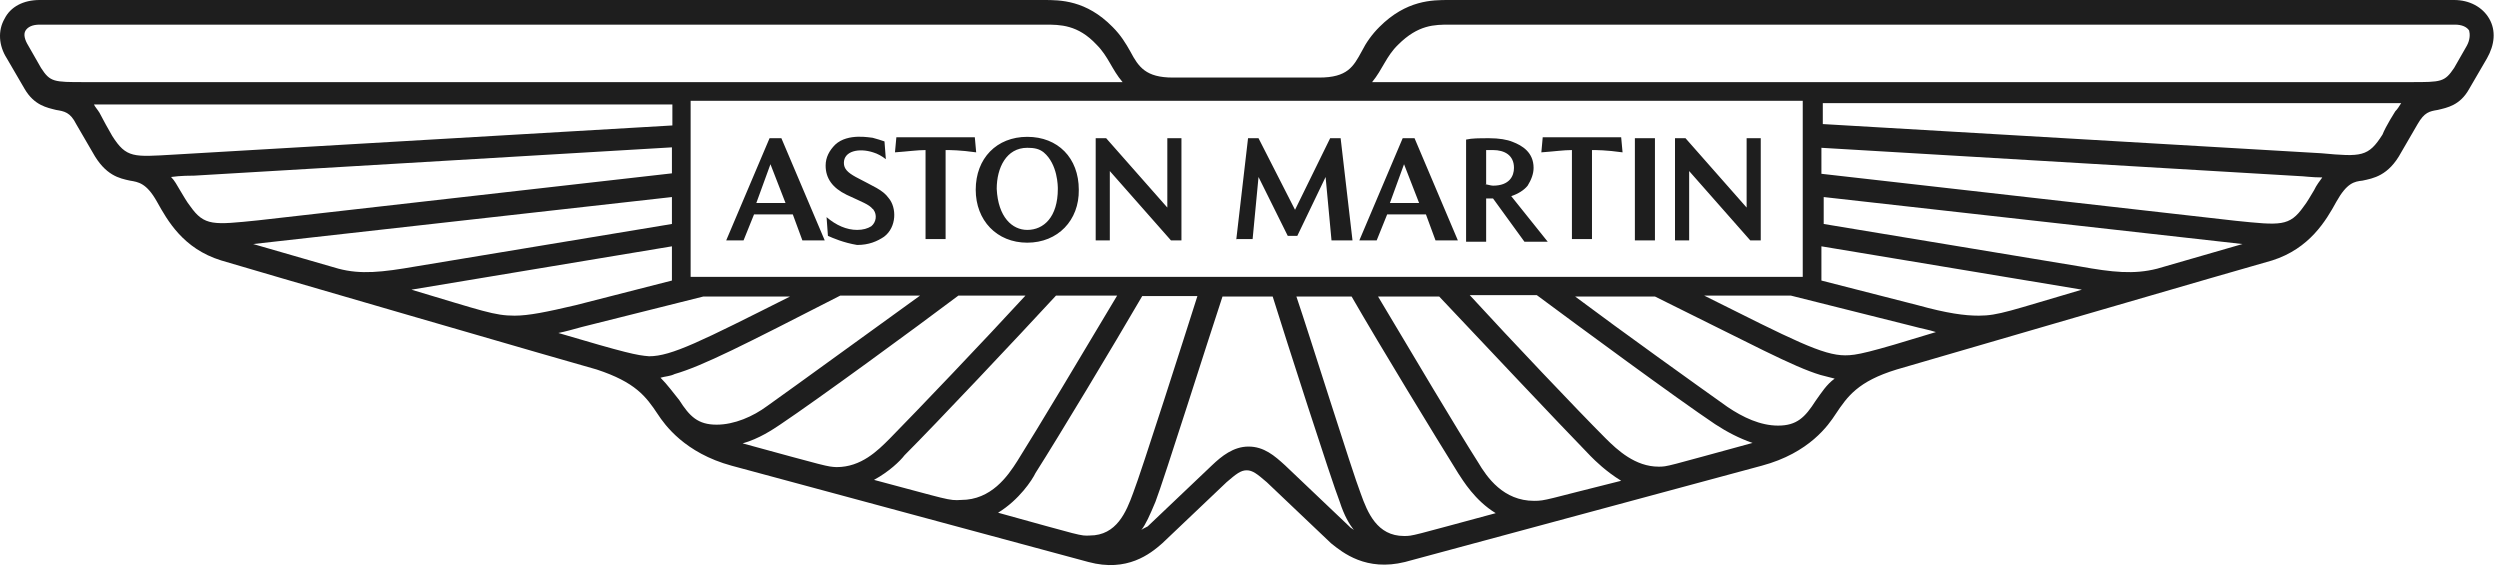
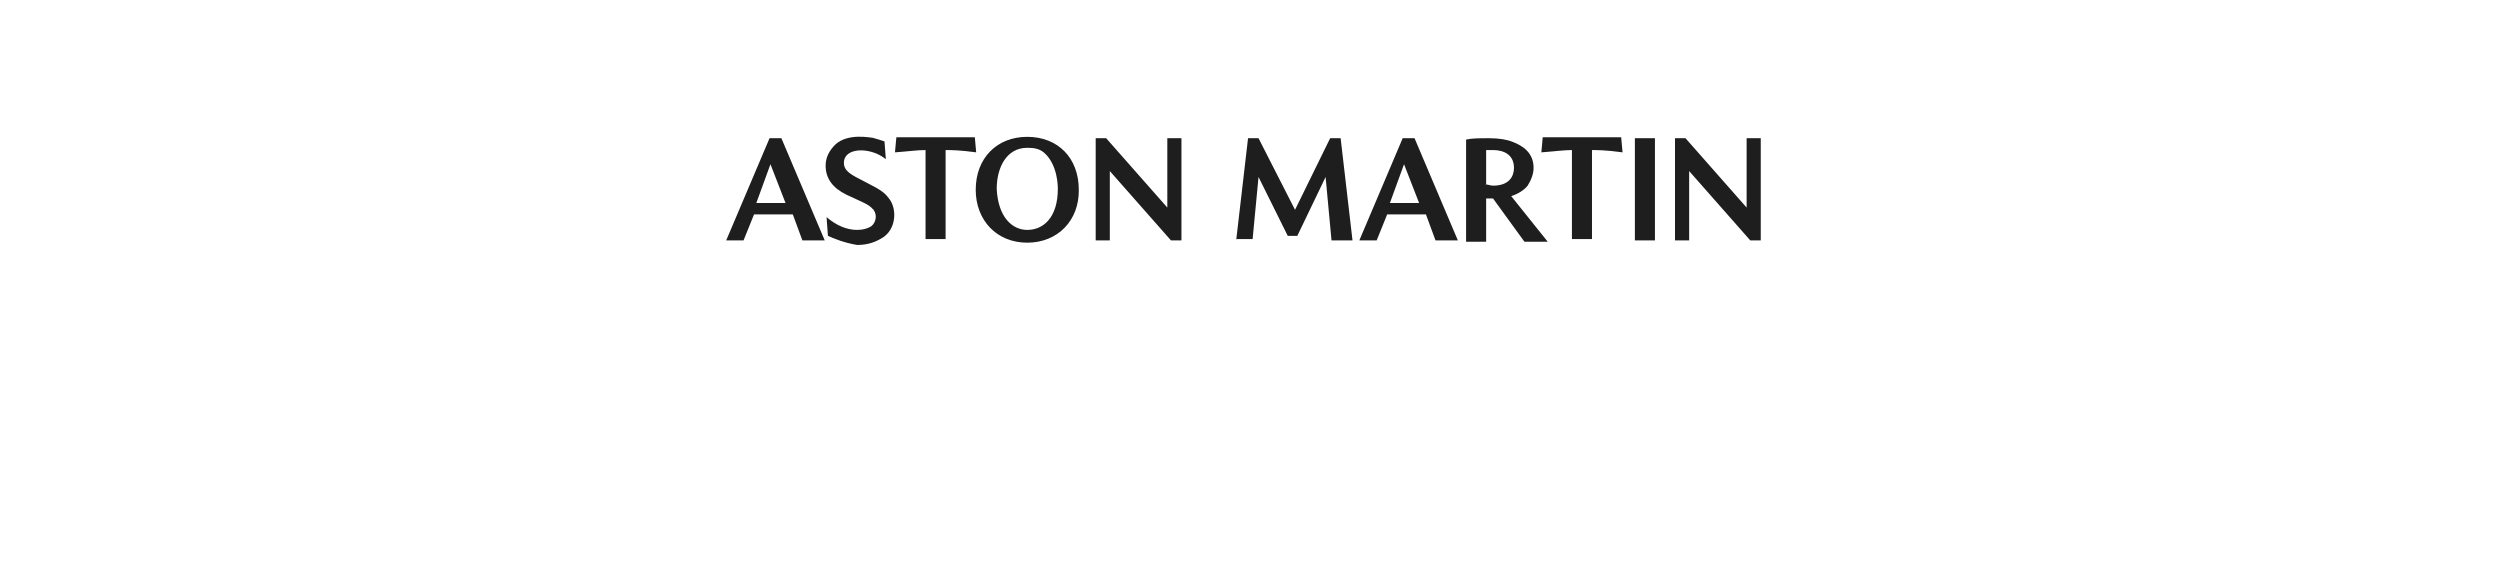
<svg xmlns="http://www.w3.org/2000/svg" width="83" height="19" viewBox="0 0 83 19" fill="none">
  <path d="M25.11 6.739H26.079L25.579 5.452L25.11 6.739ZM24.11 7.981L25.549 4.589H25.942L27.381 7.981H26.639L26.321 7.118H25.034L24.686 7.981H24.11ZM27.487 7.83L27.442 7.209C27.76 7.481 28.108 7.633 28.456 7.633C28.653 7.633 28.805 7.587 28.926 7.512C29.093 7.375 29.123 7.133 29.002 6.966C28.986 6.951 28.986 6.936 28.971 6.936C28.85 6.785 28.623 6.709 28.108 6.467C27.639 6.239 27.411 5.921 27.411 5.497C27.411 5.225 27.533 4.998 27.73 4.801C28.154 4.407 28.896 4.574 28.971 4.574C29.123 4.619 29.244 4.649 29.365 4.695L29.41 5.285C29.274 5.179 29.138 5.104 28.986 5.058C28.517 4.907 28.017 5.013 28.017 5.407C28.017 5.603 28.138 5.725 28.411 5.876C29.002 6.194 29.305 6.3 29.501 6.573C29.774 6.891 29.774 7.542 29.35 7.86C29.123 8.011 28.85 8.133 28.456 8.133C28.002 8.057 27.654 7.905 27.487 7.83ZM30.728 7.981V4.982C30.455 4.982 30.137 5.028 29.713 5.058L29.759 4.558H32.364L32.409 5.058C31.864 4.982 31.546 4.982 31.394 4.982V7.936H30.728V7.981ZM34.105 7.633C34.65 7.633 35.12 7.209 35.12 6.27C35.12 6.194 35.12 5.452 34.65 5.058C34.499 4.937 34.332 4.907 34.105 4.907C33.409 4.907 33.091 5.573 33.091 6.27C33.136 7.209 33.605 7.633 34.105 7.633ZM34.105 8.057C33.091 8.057 32.394 7.315 32.394 6.3C32.394 5.255 33.091 4.543 34.105 4.543C35.12 4.543 35.816 5.24 35.816 6.3C35.832 7.315 35.12 8.057 34.105 8.057ZM36.377 7.981V4.589H36.725L38.755 6.891V4.589H39.224V7.981H38.876L36.846 5.679V7.981H36.377ZM41.041 7.981L41.435 4.589H41.783L42.995 6.966L44.161 4.589H44.509L44.903 7.981H44.206L44.01 5.876L43.071 7.83H42.753L41.783 5.876L41.587 7.936H41.041V7.981ZM46.145 6.739H47.114L46.614 5.452L46.145 6.739ZM45.13 7.981L46.569 4.589H46.963L48.401 7.981H47.659L47.341 7.118H46.054L45.706 7.981H45.13ZM49.295 6.118C49.371 6.118 49.492 6.164 49.568 6.164C50.113 6.164 50.264 5.846 50.264 5.573C50.264 5.149 49.946 4.982 49.568 4.982H49.34V6.118H49.295ZM48.674 8.026V4.634C48.871 4.589 49.098 4.589 49.446 4.589C49.764 4.589 50.037 4.634 50.219 4.71C50.537 4.831 50.915 5.058 50.915 5.573C50.915 5.77 50.84 5.967 50.718 6.164C50.597 6.315 50.401 6.436 50.173 6.512L51.385 8.026H50.612L49.568 6.588H49.34V8.026H48.674ZM52.188 7.981V4.982C51.915 4.982 51.597 5.028 51.173 5.058L51.218 4.558H53.823L53.869 5.058C53.323 4.982 53.005 4.982 52.854 4.982V7.936H52.188V7.981ZM54.278 4.589H54.944V7.981H54.278V4.589ZM55.61 7.981V4.589H55.959L57.988 6.891V4.589H58.457V7.981H58.109L56.08 5.679V7.981H55.61Z" fill="#1E1E1E" />
-   <path d="M82.643 0.621C82.416 0.227 81.976 0 81.477 0H48.099C47.553 0 46.69 0 45.797 0.894C45.554 1.136 45.358 1.408 45.206 1.711C44.933 2.211 44.736 2.575 43.798 2.575H38.936C38.043 2.575 37.8 2.226 37.528 1.711C37.376 1.439 37.21 1.166 36.937 0.894C36.059 0 35.196 0 34.65 0H1.318C0.773 0 0.349 0.227 0.152 0.621C-0.076 1.015 -0.045 1.514 0.227 1.938L0.818 2.953C1.136 3.498 1.56 3.574 1.863 3.65C2.136 3.695 2.332 3.725 2.529 4.119L3.075 5.058C3.499 5.831 3.968 5.921 4.316 5.997C4.589 6.043 4.862 6.073 5.21 6.694C5.558 7.315 6.073 8.254 7.345 8.647C7.466 8.693 19.764 12.267 19.809 12.267C21.096 12.691 21.445 13.16 21.838 13.751C22.066 14.099 22.732 15.038 24.292 15.462L36.135 18.658C37.422 19.006 38.194 18.385 38.588 18.037L40.723 16.008C41.041 15.735 41.193 15.614 41.39 15.614C41.587 15.614 41.738 15.735 42.056 16.008L44.191 18.037C44.585 18.355 45.358 18.976 46.645 18.658L58.488 15.462C60.078 15.038 60.714 14.099 60.941 13.751C61.335 13.16 61.683 12.661 62.97 12.267C62.97 12.267 75.283 8.678 75.434 8.647C76.676 8.254 77.221 7.33 77.569 6.694C77.918 6.073 78.16 6.027 78.433 5.997C78.781 5.921 79.296 5.846 79.72 5.058L80.265 4.119C80.492 3.725 80.659 3.695 80.931 3.65C81.249 3.574 81.674 3.498 81.976 2.953L82.567 1.938C82.825 1.484 82.87 1.015 82.643 0.621ZM59.851 3.347V9.193H22.929V3.347H59.851ZM46.614 17.795C45.721 17.795 45.403 17.022 45.176 16.386C44.903 15.69 43.464 11.086 43.04 9.844H44.873C45.842 11.525 47.644 14.478 48.417 15.72C48.568 15.947 48.962 16.613 49.658 17.037C46.842 17.795 46.917 17.795 46.614 17.795ZM50.931 16.628C49.916 16.628 49.371 15.856 49.068 15.341C48.401 14.296 46.887 11.752 45.751 9.844H47.781C49.068 11.207 51.748 14.054 52.809 15.144C52.96 15.296 53.308 15.644 53.823 15.962C51.324 16.583 51.324 16.628 50.931 16.628ZM55.065 15.493C54.293 15.493 53.702 14.947 53.308 14.554C52.369 13.615 50.158 11.283 48.795 9.798H51.021C52.43 10.843 55.656 13.221 56.943 14.084C57.337 14.342 57.745 14.554 58.185 14.705C55.292 15.493 55.368 15.493 55.065 15.493ZM60.275 13.312C59.926 13.857 59.654 14.13 59.033 14.13C58.442 14.13 57.867 13.857 57.352 13.509C56.307 12.767 53.853 11.01 52.294 9.844H54.944C58.17 11.434 59.532 12.176 60.441 12.449L60.911 12.57C60.638 12.767 60.471 13.039 60.275 13.312ZM61.259 11.797C60.517 11.797 59.548 11.298 56.579 9.814H59.457L63.5 10.828C63.773 10.904 64.046 10.949 64.273 11.025C62.001 11.722 61.638 11.797 61.259 11.797ZM69.119 9.617C66.741 10.313 66.347 10.48 65.696 10.48C65.227 10.48 64.651 10.404 63.667 10.132L60.471 9.314V8.178L69.119 9.617ZM71.618 8.92C70.845 9.117 70.134 9.041 69.043 8.844L60.547 7.436V6.542L74.45 8.102L71.618 8.92ZM76.827 6.315C76.706 6.512 76.6 6.709 76.479 6.86C76.01 7.527 75.707 7.481 74.222 7.33L60.471 5.77V4.907L76.328 5.846C76.449 5.846 76.752 5.891 77.1 5.891C77.024 5.997 76.903 6.149 76.827 6.315ZM79.523 3.695C79.523 3.695 79.205 4.195 79.099 4.468C78.629 5.21 78.402 5.21 77.07 5.088L60.517 4.119V3.423H79.72C79.644 3.544 79.599 3.619 79.523 3.695ZM81.901 1.514L81.477 2.256C81.159 2.726 81.053 2.726 80.038 2.726H45.554C45.903 2.302 46.024 1.863 46.418 1.484C47.084 0.818 47.629 0.818 48.129 0.818H81.507C81.734 0.818 81.901 0.894 81.976 1.015C82.007 1.136 82.007 1.318 81.901 1.514ZM37.891 17.598C38.043 17.401 38.164 17.128 38.361 16.659C38.633 15.962 40.148 11.161 40.587 9.844H42.253C42.677 11.207 44.206 15.962 44.479 16.659C44.63 17.128 44.797 17.401 44.949 17.598C44.903 17.552 44.827 17.522 44.797 17.477L42.662 15.447C42.313 15.129 41.965 14.826 41.45 14.826C40.95 14.826 40.557 15.144 40.239 15.447L38.103 17.477C38.013 17.522 37.922 17.567 37.891 17.598ZM33.136 17.022C33.833 16.598 34.272 15.932 34.378 15.705C35.15 14.493 36.952 11.495 37.922 9.829H39.754C39.36 11.07 37.891 15.674 37.619 16.371C37.392 16.992 37.074 17.779 36.18 17.779C35.862 17.795 35.938 17.795 33.136 17.022ZM29.017 15.932C29.517 15.659 29.88 15.311 30.031 15.114C31.076 14.069 33.802 11.177 35.059 9.814H37.089C35.953 11.722 34.438 14.251 33.772 15.311C33.454 15.811 32.909 16.598 31.909 16.598C31.5 16.628 31.47 16.583 29.017 15.932ZM24.655 14.72C25.2 14.569 25.67 14.251 25.897 14.099C27.184 13.236 30.41 10.874 31.818 9.814H34.045C32.682 11.298 30.455 13.63 29.532 14.569C29.138 14.963 28.593 15.508 27.775 15.508C27.457 15.493 27.487 15.493 24.655 14.72ZM21.929 12.54C22.081 12.494 22.247 12.494 22.399 12.418C23.338 12.146 24.701 11.449 27.896 9.814H30.546C28.926 10.98 26.518 12.736 25.473 13.478C25.003 13.827 24.383 14.099 23.792 14.099C23.171 14.099 22.898 13.827 22.55 13.282C22.353 13.039 22.156 12.767 21.929 12.54ZM18.537 11.055C18.764 11.01 19.037 10.934 19.309 10.858L23.353 9.844H26.23C23.277 11.328 22.293 11.828 21.551 11.828C21.142 11.797 20.793 11.722 18.537 11.055ZM22.308 8.178V9.314L19.112 10.132C18.143 10.359 17.552 10.48 17.083 10.48C16.417 10.48 16.038 10.328 13.66 9.617L22.308 8.178ZM8.405 8.102L22.308 6.542V7.436L13.812 8.844C12.676 9.041 11.979 9.117 11.237 8.92L8.405 8.102ZM5.679 5.876C5.997 5.831 6.346 5.831 6.452 5.831L22.308 4.892V5.755L8.572 7.315C7.088 7.466 6.785 7.512 6.315 6.845C6.194 6.694 6.088 6.497 5.967 6.3C5.876 6.149 5.8 5.997 5.679 5.876ZM3.12 3.468H22.323V4.165L5.755 5.134C4.438 5.21 4.195 5.255 3.726 4.513C3.574 4.256 3.438 3.998 3.302 3.741C3.226 3.619 3.15 3.544 3.12 3.468ZM0.848 1.015C0.924 0.894 1.075 0.818 1.318 0.818H34.696C35.196 0.818 35.786 0.818 36.407 1.484C36.801 1.878 36.907 2.302 37.27 2.726H2.802C1.787 2.726 1.666 2.726 1.363 2.256L0.939 1.514C0.818 1.318 0.773 1.136 0.848 1.015Z" fill="#1E1E1E" />
</svg>